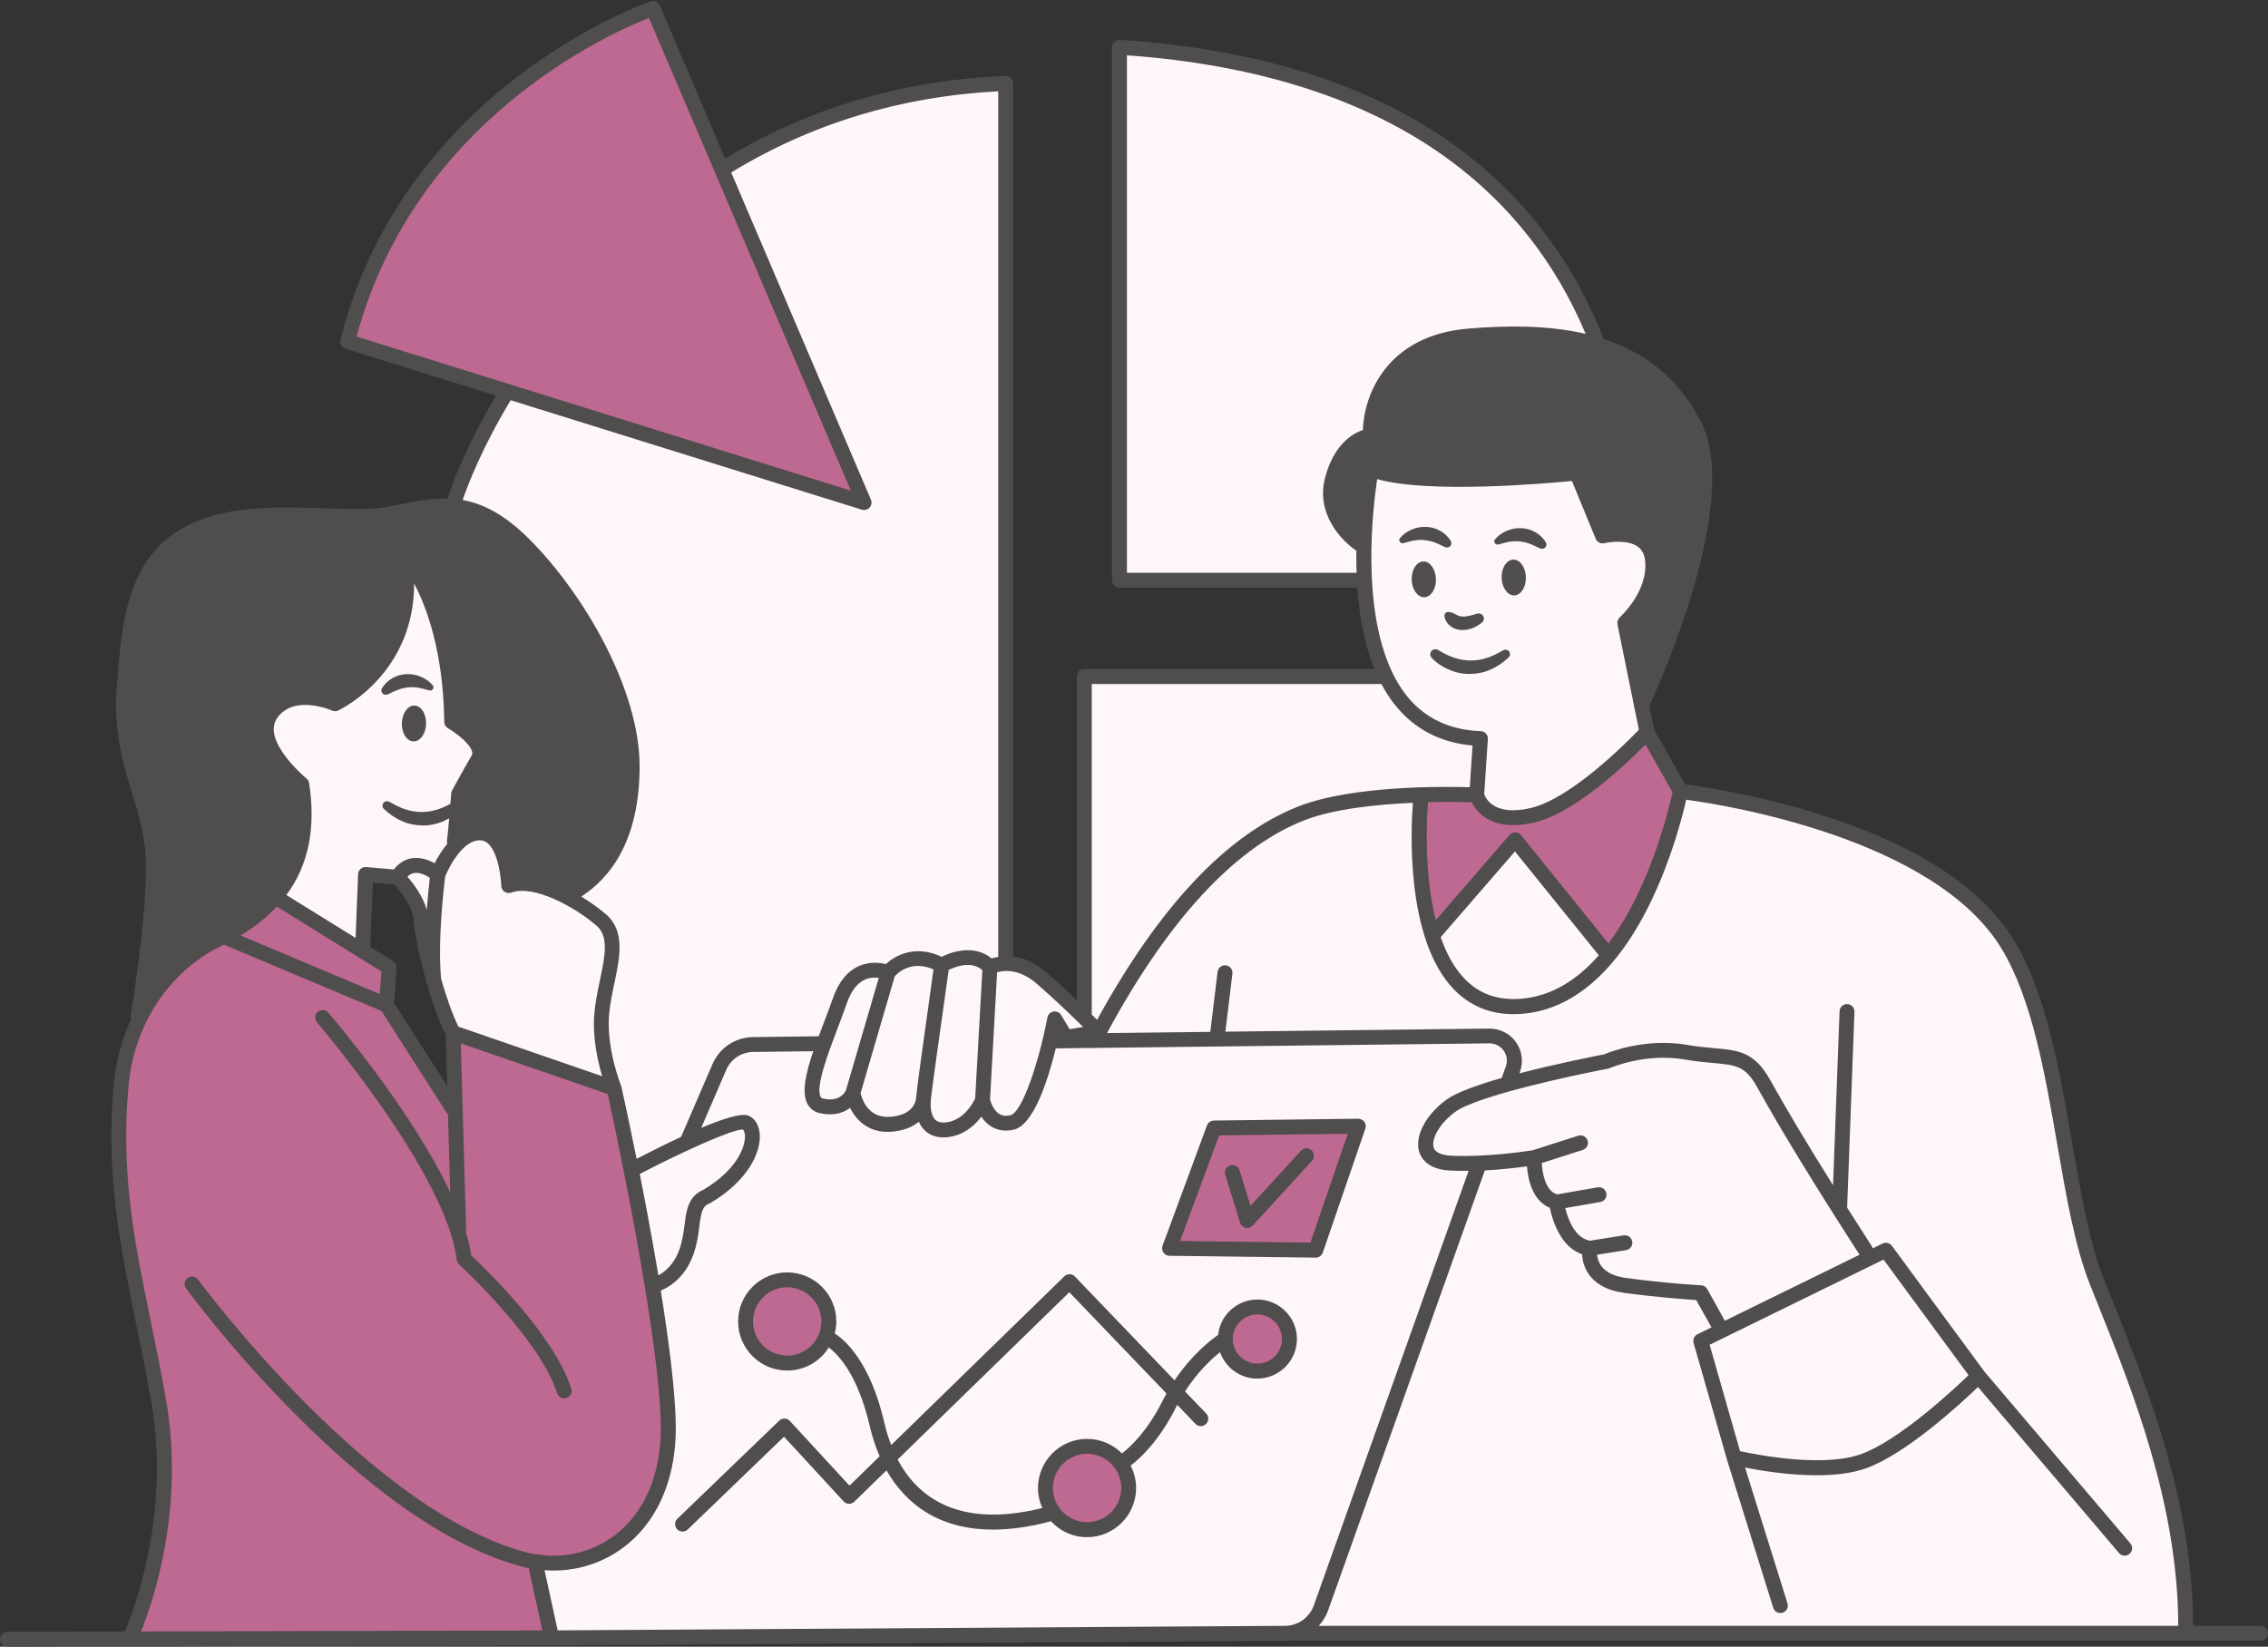
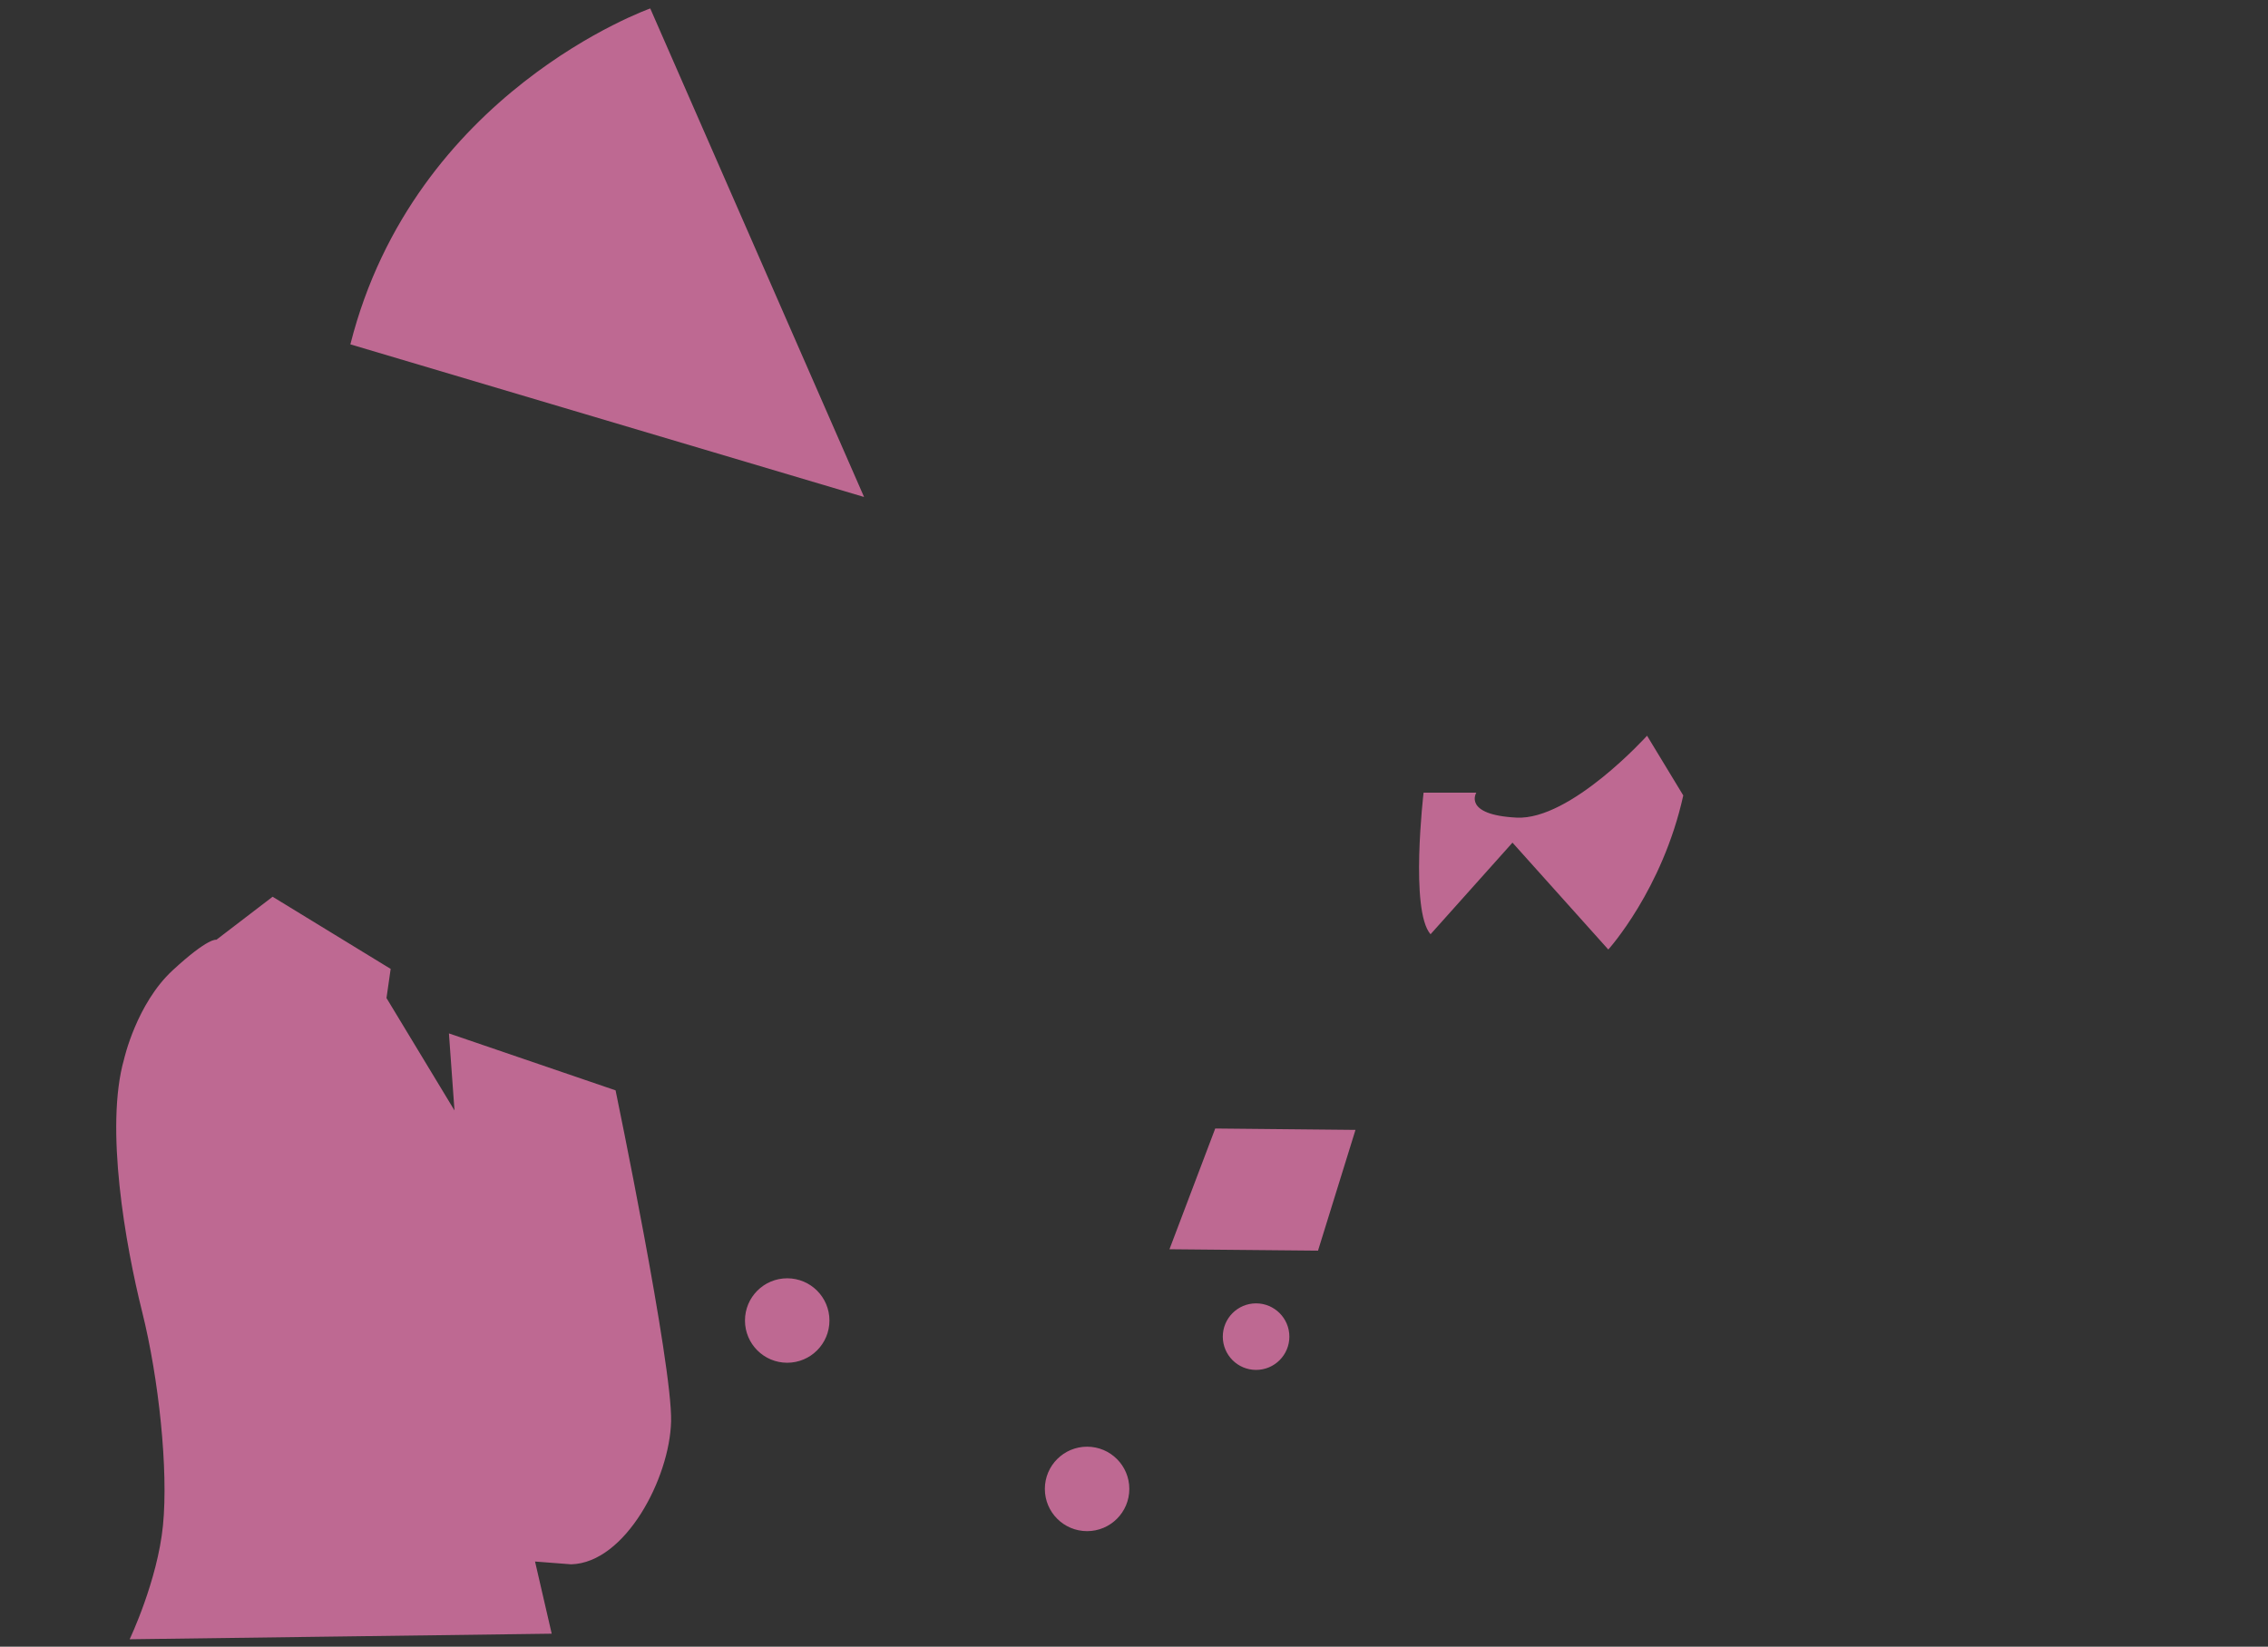
<svg xmlns="http://www.w3.org/2000/svg" fill="#504d4d" height="331.1" preserveAspectRatio="xMidYMid meet" version="1" viewBox="0.0 -0.2 455.9 331.1" width="455.9" zoomAndPan="magnify">
  <rect x="0.0" y="-0.2" width="455.9" height="331.1" fill="#333333" stroke="none" />
  <g clip-rule="evenodd" fill-rule="evenodd">
    <g id="change1_1">
-       <path d="M423.73,263.55c-5.02-9.49-12.56-56.93-17.02-68.37 c-4.46-11.44-24-24.28-36.56-28.74c-12.56-4.47-31.81-6.7-31.81-6.7s-4.8,23.98-19.08,35.97c2.56-2.63,4.02-5,4.02-5l-19.26-21.49 l-15.9,17.79c-3.33-12.4-1.96-27.84-1.96-27.84s-0.09-0.02-0.25-0.05c3.92-0.2,7.59-0.15,10.85,0.05l1.12-10.6 c0,0-13.67,0-19.26-12.56l-60.84,0.56v66.42l3.02,3.74c-1.28-1.57-11.28-13.56-17.54-13.04c-3.86,0.32-5.19-0.53-6.66-1.1 c3.35,0.26,6.66,1.1,6.66,1.1l-1.67-176c-24.84-3.63-56.37,15.91-56.37,15.91l28.46,66.14l-71.72-20.09 c-4.46,3.91-11.44,21.91-11.44,21.91c24.28,6,36.56,39.49,36.56,56.23s-13.81,21.77-13.81,21.77s0.1,0.05,0.26,0.15 c-5.12-2.21-11.14-2.8-11.14-2.8s-1.95-10.05-6.14-9.91c-1.61,0.05-3.34,1.22-4.86,2.64l1.38-10.31c0,0,4.19-6.14,3.77-8.65 c-0.42-2.51-5.44-6.14-5.44-6.14s0.7-13.26-3.21-21.07c-3.91-7.81-5.72-9.63-5.72-9.63s1.4,18.84-13.95,26.79 c0,0-11.02-2.37-14.09,2.79s6.56,14.09,6.56,14.09s1.12,14.23-5.86,22.6l18.98,11.44V176.2l5.86,0.56c0,0,0.69-1.31,1.68-2.08 c-0.7,0.78-0.43,2.33,0.55,4.6c1.4,3.21,3.07,6.14,3.63,10.47s4.74,17.86,4.74,17.86l32.64,11.15c1.44,7.83,3.36,16.34,3.36,16.34 l5.38,22.85c-0.55,0.33-0.91,0.5-0.91,0.5s2.6,11.91,3.16,22.33s-0.37,20.65-8.37,27.91c-8,7.26-17.95,5.12-17.95,5.12l4,15.72 l148.28-1.49l2.34-0.84c-0.97,0.68-1.74,0.82-2.11,0.84l109.53,0.28l-0.36-0.77l70.97,0.49 C441.31,320.48,428.75,273.04,423.73,263.55z M82.15,174.21c0.18-0.06,0.37-0.1,0.56-0.1C82.5,174.12,82.32,174.16,82.15,174.21z M118.22,182.57c1.44,0.97,2.83,2,3.56,2.84c1.95,2.23,1.67,2.23,1.12,7.81c-0.11,1.08-0.26,2.06-0.42,3.01 c0.25-1.97,0.48-3.76,0.56-5.1C123.3,186.85,122.79,186.28,118.22,182.57z M355.82,220.11c-1.43-1.98-2.35-3.62-3.32-4.91 C355.75,217.6,355.82,220.11,355.82,220.11z M322.84,212.69c-2.12,0.61-3.67,1.09-3.67,1.09s-0.32,0.04-0.89,0.14 C319.7,213.5,321.23,213.08,322.84,212.69z M219.92,208.48l-2.57,0.03l3.36-1.51C220.35,207.67,220.09,208.17,219.92,208.48z M287.3,231.84c-1.29-0.74-1.3-1.92-0.7-3.29C286.52,229.67,286.65,230.87,287.3,231.84z M290.34,223.08 c2.79-3.72,13.58-5.95,13.58-5.95s0.09-0.25,0.2-0.66c0.16,0.19,0.39,0.35,0.73,0.48c0,0-0.68,0.12,0.7-0.04 c-5.07,1.53-10.75,3.7-15.58,6.67C290.09,223.41,290.21,223.24,290.34,223.08z M302.04,202.26c-4.62-0.31-7.95-2.88-10.33-6.62 C293.95,198.5,297.28,201.25,302.04,202.26z M246.52,172.57c1.33-1.07,2.71-2.06,4.11-2.98c-2.83,2.45-5.77,5.3-9.42,8.56 c-7.43,6.65-15,19.06-18.86,25.88C225.62,197.72,234.35,182.35,246.52,172.57z M173.35,195.21c-0.91,0.44-1.68,1-2.27,1.82 C171.69,196.1,172.49,195.54,173.35,195.21z M169.04,201.01c-0.39,1.05-0.56,1.79-0.56,1.79s-1.23,2.88-2.5,6.29 C166.33,208.03,167.59,204.32,169.04,201.01z M165.86,209.41c-0.39,1.05-0.78,2.14-1.14,3.21c0.23-0.88,0.41-1.45,0.41-1.45 l-1.14-1.57L165.86,209.41z M137.96,229.22c0,0,10.98-7.07,13.12-2.79c-1.17-2.18-9.9,1.38-16.68,4.57L137.96,229.22z M150.51,231.37c-0.66,1.21-1.58,2.42-2.62,3.56C148.88,233.54,149.82,232.4,150.51,231.37z M135.75,254.57 c1.12-1.74,2.25-4.09,3.05-7.21c0.28-1.1,0.57-1.99,0.85-2.73c-0.15,1-0.34,2.3-0.76,4.13 C138.35,251.14,137.1,253.07,135.75,254.57z M164.52,221.26c0.49,0.34,1.09,0.58,1.73,0.71c0,0-0.01,0-0.01,0 C165.45,222.03,164.9,221.75,164.52,221.26z M171.27,220.48c0,0-0.07,0.19-0.47,0.44C170.96,220.78,171.12,220.64,171.27,220.48 c0,0,1.27,3.54,3.81,5.29C172.35,224.07,171.27,220.48,171.27,220.48z M179.64,226.43c5.58-1.86,5.77-3.35,5.77-3.35 s-0.02,0.12-0.04,0.3C185.2,223.96,184.3,225.3,179.64,226.43z M186.05,225.67c0.68,0.78,2,1.34,4.57,0.95 C188.04,227.1,186.72,226.5,186.05,225.67z M202.34,225.69c3.19-1.25,6.03-7.39,7.75-11.96 C208.27,218.64,205.27,225.34,202.34,225.69z M308.38,232.76l-10.98,1.12c0,0-0.77-0.09-2.19-0.32 C302.64,233.2,308.38,232.76,308.38,232.76s-1.12,7.44,3.53,8.56C305.59,240.01,308.38,232.76,308.38,232.76z M322.02,256.54 c0.96,0.51,2.2,0.92,3.85,1.15c4.6,0.63,9.27,1.49,12.46,2.13c-2.04-0.32-4.99-0.68-9.21-1.01 C325.73,258.54,323.49,257.64,322.02,256.54z M342.43,260.66l3.72,6.88l0,0L342.43,260.66z M259.82,328.01l0.23,0 C259.91,328.02,259.82,328.01,259.82,328.01z M297.03,161.13l0.84-12.56c-32.37-3.35-22.05-53.86-22.05-53.86 c14.51,3.63,41.02,0.28,41.02,0.28l5.58,12.28c0,0,8.37-1.67,9.21,4.47c1.4,9.77-5.3,13.67-5.3,13.67l4.74,22.33 c0,0-12.28,11.44-21.77,15.35C299.82,166.99,297.03,161.13,297.03,161.13z M225.03,117.04L224.75,9.59 c74.79-1.67,96.28,59.72,96.28,59.72s-2.79-1.67-16.19-2.51c-13.4-0.84-17.58,2.23-23.44,6.42c-5.86,4.19-6.14,13.95-6.14,13.95 s-6.98,5.3-7.54,10.33s5.3,10.88,5.3,10.88l0.84,7.81L225.03,117.04z" fill="#fff7f7" />
-     </g>
+       </g>
    <g id="change2_1">
      <path d="M130.71,1.5l42.98,98.23L70.43,69.04 C83.27,18.25,130.71,1.5,130.71,1.5z M90.24,207.59l1.12,15.49l-13.67-22.6l0.84-5.86L54.8,180.11l-11.3,8.65 c0,0-1.53-0.56-8.79,6.14c-7.26,6.7-9.77,17.86-9.77,17.86c-3.91,13.67,0.28,37.4,3.63,50.79c3.35,13.4,5.3,31.81,4.19,42.98 s-6.7,22.88-6.7,22.88l84.84-1.12l-3.35-14.51l7.26,0.56c10.88-0.28,19.81-17.3,20.09-28.74c0.28-11.44-11.16-66.56-11.16-66.56 L90.24,207.59z M158.24,256.83c-4.69,0-8.49,3.8-8.49,8.49c0,4.69,3.8,8.49,8.49,8.49c4.69,0,8.49-3.8,8.49-8.49 C166.73,260.63,162.93,256.83,158.24,256.83z M218.52,290.69c-4.69,0-8.49,3.8-8.49,8.49s3.8,8.49,8.49,8.49s8.49-3.8,8.49-8.49 S223.21,290.69,218.52,290.69z M252.49,261.87c-3.69,0-6.69,2.99-6.69,6.69c0,3.69,2.99,6.69,6.69,6.69c3.69,0,6.69-2.99,6.69-6.69 C259.18,264.87,256.18,261.87,252.49,261.87z M235.08,250.99l29.86,0.28l7.53-24.28l-28.19-0.28L235.08,250.99z M331.08,147.73 c0,0-15.35,17.02-26.23,16.47c-10.88-0.56-8.09-5.02-8.09-5.02h-10.6c0,0-2.79,23.72,1.4,28.47l16.47-18.42l19.26,21.49 c0,0,10.88-12,15.07-30.98L331.08,147.73z" fill="#be6992" />
    </g>
    <g id="change3_2">
-       <path d="M29.41,162.11c-2.93-7.12-4.6-22.33-4.47-29.16c0.14-6.84,4.05-19.95,13.4-25.95 c9.35-6,31.53-3.49,37.12-3.63s7.67-3.21,15.07-1.81c18,1.95,33.07,32.09,35.3,41.44c2.23,9.35,0.56,23.02-2.65,29.02 s-9.91,7.53-9.91,7.53c-3.35-1.4-10.88-2.65-10.88-2.65s-0.7-7.12-4.05-9.21c-3.35-2.09-6.98,2.09-6.98,2.09l1.4-10.47 c0,0,3.21-5.44,3.77-8.65c0.56-3.21-5.44-6.14-5.44-6.14s-1.53-8.09-1.95-15.21c-0.42-7.12-6.98-15.49-6.98-15.49 s-0.7-1.95-0.42,6.98c0.28,8.93-12.56,19.81-12.56,19.81s-1.95,0-6-0.56c-4.05-0.56-7.53,0.28-9.77,5.44s7.26,12,7.26,12 s0,10.05-1.4,16.6c-1.4,6.56-6.84,10.05-15.77,14.65s-15.35,15.07-15.35,15.07S32.34,169.22,29.41,162.11z M275.82,94.71 c21.21,4.74,41.02,0.28,41.02,0.28l5.58,12.28c0,0,8.09-0.56,9.21,4.47c1.67,10.05-5.3,13.67-5.3,13.67l4.47,15.07 c0,0,9.77-27.63,12-39.63c2.23-12-4.47-26.79-19.26-31.26c-14.79-4.47-31.81-3.63-39.35,0.84c-7.53,4.47-8.93,16.74-8.93,16.74 s-5.3,0.84-8.09,7.81s5.86,13.4,5.86,13.4L275.82,94.71z" fill="inherit" />
-     </g>
+       </g>
  </g>
  <g id="change3_1">
-     <path d="M454.43,326.7h-13.57c-0.04-25-9.33-48.19-16.16-65.21c-0.62-1.56-1.23-3.07-1.81-4.54c-2.9-7.33-4.59-17.11-6.38-27.47 c-2.54-14.67-5.16-29.85-11.59-40.48c-6.53-10.81-19.82-19.42-39.5-25.58c-12.49-3.91-23.73-5.54-26.71-5.92l-6.21-11.04 l-0.96-4.71c2.2-4.76,18.58-41.32,10.35-57.22c-4.68-9.04-11.68-14.01-19.52-16.58c-6.18-15.77-16.05-28.72-29.36-38.49 c-17.13-12.57-39.97-19.85-67.89-21.64c-0.41-0.02-0.82,0.12-1.12,0.4c-0.3,0.28-0.47,0.68-0.47,1.09v107.16 c0,0.83,0.67,1.5,1.5,1.5h47.82c0.44,6.36,1.58,11.82,3.42,16.35h-58.32c-0.83,0-1.5,0.67-1.5,1.5v65.07 c-1.81-1.73-3.94-3.7-6.08-5.55c-2.44-2.12-4.78-2.97-6.74-3.22V16.57c0-0.41-0.17-0.8-0.46-1.08c-0.29-0.28-0.68-0.44-1.1-0.42 c-20.55,0.82-39.48,6.42-56.31,16.61L132.65,0.91c-0.31-0.72-1.11-1.08-1.85-0.83c-0.49,0.16-49.49,17.04-62.37,68.03 c-0.2,0.77,0.25,1.56,1.01,1.8l30.28,9.44c-6.17,10.38-8.93,18.06-9.77,20.68c-3.41-0.08-6.77,0.61-10.32,1.35l-1.12,0.23 c-3.49,0.72-8.31,0.56-13.42,0.39c-8.49-0.29-18.1-0.61-25.94,2.78c-13.66,5.9-14.69,19.86-15.69,33.36 c-0.66,8.85,1.26,15.16,3.12,21.26c1.35,4.44,2.62,8.63,2.74,13.49c0.27,11.44-3.01,30.77-3.05,30.97c-0.05,0.3-0.01,0.59,0.1,0.84 c-1.86,4.01-3.06,8.39-3.49,12.95c-1.7,18.24,1.3,32.87,4.48,48.35c1.05,5.09,2.13,10.36,3.09,15.95 c3.82,22.23-3.51,41.57-5.34,45.91L1.5,327.91c-0.83,0-1.5,0.68-1.5,1.5c0,0.83,0.67,1.5,1.5,1.5c0,0,0,0,0,0l24.15-0.06 c0.13,0.04,0.27,0.06,0.4,0.06c0.15,0,0.29-0.02,0.43-0.06l84.42-0.21c0,0,0,0,0,0l147.47-0.9c0.31,0,0.61-0.04,0.91-0.08 c0.11,0.03,0.23,0.04,0.35,0.04h179.7h0.02h15.07c0.83,0,1.5-0.67,1.5-1.5S455.26,326.7,454.43,326.7z M402.35,190.56 c6.13,10.15,8.71,25.04,11.2,39.44c1.82,10.51,3.54,20.44,6.55,28.06c0.58,1.47,1.19,2.98,1.82,4.55 c6.73,16.79,15.9,39.68,15.94,64.1H265.09c0.79-0.88,1.45-1.89,1.86-3.05l31.52-88.52c3.51-0.19,6.63-0.57,8.47-0.82 c0.19,2.5,1.05,6.88,4.6,8.34c0.47,2.26,2.04,7.83,6.48,9.33c0.06,1.1,0.36,2.67,1.43,4.14c1.43,1.96,3.78,3.18,6.97,3.62 c6.53,0.89,12.43,1.31,14.55,1.45l3.06,5.5l-2.81,1.38c-0.65,0.32-0.98,1.06-0.78,1.76l6.7,23.44c0,0.01,0,0.01,0.01,0.02 c0,0.01,0,0.01,0,0.02l9.3,29.77c0.2,0.64,0.79,1.05,1.43,1.05c0.15,0,0.3-0.02,0.45-0.07c0.79-0.25,1.23-1.09,0.98-1.88 l-8.53-27.31c3.16,0.63,8.79,1.55,14.41,1.55c3.53,0,7.05-0.37,9.95-1.41c8.02-2.89,18.9-12.91,22.46-16.33l28.35,33.38 c0.3,0.35,0.72,0.53,1.14,0.53c0.34,0,0.69-0.12,0.97-0.36c0.63-0.54,0.71-1.48,0.17-2.11l-29.36-34.57l-18.57-25.26 c-0.43-0.58-1.22-0.78-1.87-0.46l-1.99,0.97c-0.04-0.15-0.1-0.3-0.19-0.44c-1.74-2.7-3.39-5.28-4.95-7.75l1.47-39.38 c0.03-0.83-0.62-1.52-1.44-1.55c-0.8-0.04-1.52,0.62-1.55,1.44l-1.31,34.99c-5.24-8.37-9.41-15.36-12.63-21.15 c-3.17-5.7-6.37-5.98-11.22-6.41c-1.57-0.14-3.36-0.3-5.46-0.66c-8.29-1.44-15.48,1.38-16.7,1.9c-1.35,0.26-9.29,1.8-17.04,3.82 l0.13-0.36c0.71-1.99,0.4-4.21-0.83-5.93c-1.21-1.7-3.18-2.71-5.26-2.71c-0.03,0-0.05,0-0.08,0l-53.06,0.62l1.41-11.67 c0.1-0.82-0.49-1.57-1.31-1.67c-0.83-0.09-1.57,0.49-1.67,1.31l-1.46,12.07l-20.76,0.24c6.5-12.07,13.39-21.9,20.47-29.22 c6.22-6.43,12.63-10.98,19.05-13.51c5.98-2.36,14.74-3.26,21.96-3.57c-0.4,5.13-1.51,27.31,8.17,37.44 c3.21,3.36,7.28,5.06,12.09,5.06c0.4,0,0.81-0.01,1.22-0.04c10.51-0.6,19.69-8.56,26.56-23c4.06-8.55,6.18-16.87,6.9-20.08 C347.02,161.67,389,168.46,402.35,190.56z M112.1,327.62l-2.64-12.1c6.18,0.49,12.31-1.47,17.03-5.51 c6.17-5.28,9.48-13.66,9.35-23.6c-0.1-6.89-1.37-16.89-3.02-27.11c1.05-0.41,4.74-2.15,6.56-7.25c0.74-2.07,0.98-3.97,1.19-5.65 c0.38-2.97,0.64-4.06,2.04-4.62c0.07-0.03,0.14-0.06,0.21-0.1c7.67-4.55,10.13-10.26,9.9-13.77c-0.12-1.84-0.94-3.21-2.26-3.78 c-1.36-0.58-5.02,0.56-9.51,2.46l5.03-11.67c0.93-2.16,3.05-3.57,5.4-3.6l12.1-0.15c-1.52,4.46-2.38,8.32-1.18,10.58 c0.52,0.97,1.38,1.62,2.48,1.87c2.74,0.63,4.75-0.04,6.1-1.06c1.24,2.5,3.75,5.06,8.09,4.81c2.63-0.15,4.47-0.97,5.73-2.02 c0.25,0.57,0.59,1.13,1.06,1.62c0.69,0.72,1.9,1.53,3.86,1.53c0.17,0,0.35-0.01,0.53-0.02c3.44-0.25,5.75-2.33,7.12-4.15 c0.46,0.71,1.08,1.4,1.9,1.93c1.31,0.84,2.9,1.08,4.6,0.69c3.96-0.91,6.85-9.8,8.46-16.35l87.16-1.01c1.17,0.02,2.2,0.52,2.86,1.45 c0.67,0.94,0.83,2.09,0.45,3.18l-0.79,2.21c-0.01,0.04-0.02,0.08-0.03,0.12c-4.83,1.38-9.14,2.91-11.15,4.38 c-4.15,3.04-6.39,7.33-5.46,10.44c0.4,1.33,1.75,3.59,6.27,3.8c1.21,0.06,2.45,0.07,3.67,0.05l-31.12,87.4 c-0.87,2.43-3.18,4.07-5.76,4.09L112.1,327.62z M149.26,226.91c0.03,0,0.05,0,0.08,0c0.15,0.12,0.35,0.5,0.4,1.18 c0.14,2.14-1.46,6.83-8.34,10.94c-3.06,1.29-3.43,4.18-3.79,6.98c-0.19,1.53-0.42,3.26-1.04,5.02c-1.15,3.23-3.19,4.66-4.23,5.2 c-1.2-7.15-2.53-14.27-3.74-20.38C137.08,231.44,147.08,226.91,149.26,226.91z M196.02,220.68c-0.43,0.9-2.38,4.55-6.06,4.82 c-0.91,0.06-1.56-0.13-2-0.59c-0.91-0.94-0.94-2.86-0.87-3.62c0-0.04,0.01-0.09,0.01-0.13c0-0.02,0-0.04,0-0.07 c0-0.02,0.01-0.04,0.01-0.06c0.07-1.21,2.17-16.22,3.57-26.06c0.01-0.04,0-0.08,0-0.13c1.29-0.65,4.5-1.93,6.79,0.02L196.02,220.68 z M184.11,220.82c0,0.01-0.01,0.03-0.01,0.04c0,0.01,0,0.03-0.01,0.04c-0.05,0.4-0.58,3.19-5.29,3.47 c-4.32,0.23-5.53-3.57-5.81-4.77l6.87-23.51c0.73-0.79,3.46-3.27,7.79-1.37C185.45,210.33,184.25,219.08,184.11,220.82z M170.04,219.04c-0.16,0.35-1.27,2.42-4.58,1.65c-0.3-0.07-0.42-0.19-0.51-0.36c-1.06-1.99,1.55-8.85,3.45-13.86 c0.64-1.68,1.3-3.42,1.86-5.03c0.84-2.41,2.05-3.98,3.61-4.67c1.01-0.45,2.02-0.45,2.78-0.35L170.04,219.04z M373.73,251.99 c0.02,0.04,0.05,0.07,0.08,0.1l-27.09,13.28l-3.53-6.36c-0.25-0.45-0.72-0.74-1.23-0.77c-0.07,0-7.1-0.38-15.13-1.48 c-2.33-0.32-3.99-1.12-4.93-2.38c-0.59-0.79-0.8-1.65-0.86-2.29l5.82-0.92c0.82-0.13,1.38-0.9,1.25-1.72 c-0.13-0.82-0.89-1.38-1.72-1.25l-6.79,1.07c-3.06-0.54-4.44-4.42-4.96-6.56l7.04-1.22c0.82-0.14,1.36-0.92,1.22-1.73 c-0.14-0.82-0.92-1.37-1.73-1.22l-8.19,1.42c-2.44-0.78-2.96-4.48-3.06-6.3l8.24-2.64c0.79-0.25,1.22-1.1,0.97-1.89 c-0.25-0.79-1.1-1.22-1.89-0.97l-9.2,2.94c-0.98,0.15-9.19,1.42-16.32,1.08c-1.41-0.07-3.16-0.41-3.54-1.67 c-0.48-1.59,1.02-4.71,4.36-7.15c4.35-3.19,23.6-7.34,30.65-8.67c0.12-0.02,0.23-0.06,0.34-0.1c0.07-0.03,7.15-3.14,15.13-1.75 c2.23,0.39,4.08,0.55,5.71,0.7c4.58,0.41,6.47,0.57,8.86,4.88C357.92,226.89,364.63,237.87,373.73,251.99z M349.77,291.58 l-6.11-21.38l34.96-17.13l17.09,23.24c-3.2,3.08-14.06,13.16-21.6,15.87C366.49,294.92,353.22,292.34,349.77,291.58z M295.83,161.1 c0.83,1.67,3.05,4.61,8.36,4.61c1.22,0,2.59-0.16,4.16-0.51c8.23-1.9,18.66-11.88,22.42-15.71l5.43,9.65 c-0.67,3.11-4.46,19.14-12.88,30.36l-17.58-21.78c-0.28-0.35-0.7-0.55-1.14-0.56c-0.42,0-0.87,0.18-1.16,0.52l-14.84,17.15 c-2.45-9.8-1.78-21-1.56-23.74C291.07,160.99,294.31,161.06,295.83,161.1z M321.38,191.88c-4.26,4.87-9.56,8.4-16.06,8.77 c-4.5,0.25-8.09-1.08-10.97-4.1c-2.1-2.2-3.63-5.1-4.75-8.31L304.53,171L321.38,191.88z M226.53,114.98V10.92 c26.61,1.92,48.38,8.97,64.71,20.96c12.25,8.99,21.49,20.77,27.5,35.05c-7.72-1.81-15.99-1.67-23.5-1.07 c-16.47,1.34-21.05,13.29-21.29,20.41c-2.04,0.68-5.79,2.83-7.58,9.54c-1.89,7.09,3.01,12.52,6.28,14.72 c-0.01,0.42-0.01,0.83-0.01,1.25c0,1.09,0.02,2.15,0.06,3.19H226.53z M274.92,92.83c-0.4,0.21-0.67,0.6-0.76,1.04 c-0.05,0.27-1.04,5.59-1.4,12.9c-2.04-1.88-4.77-5.41-3.5-10.19c1.9-7.12,6.12-7.62,6.28-7.63c0.81-0.06,1.42-0.75,1.4-1.55 c-0.03-0.69-0.39-17.01,18.53-18.54c10.07-0.82,18.31-0.28,24.99,1.7c0.24,0.17,0.53,0.26,0.83,0.26 c8.26,2.65,14.07,7.61,17.94,15.1c6.37,12.31-4.21,40.05-8.73,50.73l-2.26-11.1c1.7-1.74,6.11-6.9,5.44-13.32 c-0.23-2.18-1.16-3.86-2.76-4.99c-2.5-1.76-5.99-1.61-7.85-1.37l-4.75-11.54c-0.25-0.62-0.88-0.99-1.55-0.92 c-0.31,0.03-30.99,3.26-40.58-0.64C275.79,92.59,275.32,92.62,274.92,92.83z M276.83,96.14c10.44,2.94,33.69,0.9,39.15,0.37 l4.78,11.62c0.28,0.68,1.02,1.06,1.73,0.89c1.2-0.28,4.74-0.71,6.7,0.68c0.87,0.62,1.37,1.55,1.5,2.85 c0.65,6.19-5.03,11.32-5.08,11.37c-0.4,0.36-0.58,0.9-0.48,1.42l3.33,16.37c0.01,0.14,0.03,0.28,0.08,0.41l0.9,4.41 c-2.53,2.64-13.71,13.89-21.78,15.75c-7.25,1.68-8.99-1.87-9.31-2.8l0.73-11.08c0.03-0.41-0.11-0.8-0.38-1.1 c-0.27-0.3-0.65-0.48-1.06-0.49c-6.27-0.22-11.27-2.61-14.86-7.09c-1.07-1.34-1.99-2.84-2.78-4.44c-0.01-0.02-0.02-0.04-0.03-0.07 C273.58,122.17,275.94,102.08,276.83,96.14z M219.46,203.55v-66.22h58.22c0.82,1.55,1.74,2.97,2.76,4.24 c3.86,4.83,9.09,7.56,15.56,8.13l-0.55,8.39c-5.34-0.16-23.72-0.37-34.5,3.88c-14.33,5.65-27.92,20.08-40.42,42.9 c-0.3-0.3-0.68-0.68-1.09-1.09C219.45,203.71,219.46,203.63,219.46,203.55z M217.71,206.29l-2.7,0.45l-1.71-2.84 c-0.32-0.53-0.94-0.82-1.55-0.71c-0.61,0.11-1.09,0.59-1.21,1.2c-1.71,9.06-5.1,19.12-7.42,19.65c-0.91,0.21-1.66,0.12-2.29-0.28 c-1.07-0.69-1.64-2.18-1.82-2.86l1.42-25.61c1.36-0.39,4.45-0.75,7.99,2.32C212.06,200.77,215.68,204.28,217.71,206.29z M130.45,3.41l40.58,95.04L71.68,67.47C83.46,23.72,122.8,6.4,130.45,3.41z M102.65,80.27l70.59,22.01 c0.15,0.05,0.3,0.07,0.45,0.07c0.42,0,0.82-0.17,1.11-0.49c0.39-0.43,0.5-1.06,0.27-1.59l-28.09-65.79 c16.06-9.81,34.1-15.3,53.68-16.32v174.04c-0.52,0.09-0.96,0.2-1.32,0.32c-3.22-2.68-7.56-1.6-10.05-0.33 c-5.1-2.44-9.19-0.44-11.21,1.47c-1.19-0.3-3.25-0.56-5.36,0.36c-2.37,1.03-4.15,3.2-5.28,6.45c-0.55,1.57-1.17,3.21-1.83,4.95 c-0.35,0.93-0.7,1.85-1.04,2.75l-13.22,0.16c-3.53,0.04-6.72,2.16-8.12,5.41l-6.27,14.53c-0.02,0.04-0.02,0.08-0.04,0.12 c-2.94,1.37-6.03,2.91-8.96,4.42c-1.63-8.09-2.9-13.84-3.05-14.51c-0.01-0.06-0.04-0.12-0.06-0.18c-0.01-0.02-0.01-0.04-0.02-0.06 c-0.03-0.07-2.93-7.31-2.41-14.11c0.16-2.08,0.62-4.26,1.06-6.36c1.09-5.18,2.22-10.54-1.57-13.86c-1.34-1.17-3.1-2.46-5.07-3.66 c5.63-3.62,11.73-11.02,11.73-26.19c0-15.43-11.17-34.68-22.21-45.71c-4.91-4.91-9.23-7.09-13.37-7.83 C94.03,97.32,96.86,89.89,102.65,80.27z M121.05,216.2l-28.9-9.97c-1.23-2.5-2.46-6.06-3.48-9.62c-0.74-7.82,0.62-19.04,0.82-20.59 c0.9-2.22,3.74-7.46,7.11-7.26c3.19,0.17,4.09,6.83,4.16,9.15c0.01,0.48,0.26,0.93,0.66,1.2c0.4,0.27,0.91,0.33,1.36,0.17 c4.58-1.68,12.97,3,17.19,6.7c2.47,2.16,1.61,6.25,0.61,10.98c-0.46,2.2-0.94,4.48-1.12,6.75 C119.08,208.45,120.16,213.23,121.05,216.2z M79.03,193.06l-4.63-2.87c0.02-0.08,0.03-0.17,0.04-0.26l0.5-12.66l4.3,0.37 c0.98,1.03,3.73,4.16,3.92,7.3c0.29,4.58,3.32,16.73,6.43,22.88l0.29,10.32l-10.66-16.66l0.52-7.04 C79.78,193.89,79.51,193.36,79.03,193.06z M48.36,187.9c2.86-1.73,5.29-3.66,7.29-5.81l21.03,13.04l-0.34,4.55L48.36,187.9z M62.14,157.27c-0.06-0.37-0.25-0.7-0.54-0.94c-0.09-0.08-9.14-7.61-5.86-12.2c3.41-4.78,10.93-1.49,11-1.46 c0.4,0.18,0.86,0.18,1.25-0.01c0.19-0.09,4.67-2.22,8.75-7.09c3.15-3.76,6.53-9.82,6.5-18.44c2.56,4.79,5.9,13.93,6.06,27.82 c0.01,0.53,0.29,1.02,0.75,1.28c1.64,0.95,4.41,3.06,4.84,4.68c0.11,0.4,0.02,0.63-0.08,0.8c-1.94,3.33-3.91,6.99-3.93,7.02 c-0.1,0.19-0.16,0.39-0.18,0.6c0,0.03-0.07,0.89-0.16,2.09c-0.26,0.15-0.54,0.3-0.81,0.42c-0.51,0.27-1.05,0.48-1.59,0.66 c-1.08,0.36-2.19,0.57-3.3,0.57c-1.11-0.01-2.23-0.15-3.32-0.53c-0.56-0.13-1.07-0.44-1.62-0.65c-0.54-0.25-1.04-0.58-1.6-0.85 l-0.13-0.06c-0.35-0.17-0.79-0.09-1.06,0.22c-0.33,0.37-0.29,0.94,0.08,1.27c0.51,0.45,1.03,0.9,1.6,1.31 c0.6,0.35,1.17,0.77,1.84,1.03c1.27,0.64,2.75,0.91,4.2,0.96c1.46,0.04,2.92-0.26,4.24-0.82c0.43-0.19,0.83-0.4,1.22-0.62 c-0.15,1.8-0.32,3.59-0.43,4.39c-0.04,0.24,0,0.48,0.07,0.7c-1.13,1.37-2,2.85-2.56,3.96c-1.15-0.65-2.78-1.28-4.54-1.02 c-1.02,0.15-2.43,0.68-3.66,2.26l-5.56-0.48c-0.41-0.04-0.81,0.1-1.12,0.37c-0.31,0.27-0.49,0.66-0.51,1.07l-0.5,12.81l-13.91-8.63 C62.01,173.76,63.52,166.32,62.14,157.27z M81.89,176.08c0.42-0.42,0.88-0.67,1.39-0.75c1.1-0.16,2.35,0.46,3.13,0.97 c-0.15,1.21-0.41,3.57-0.63,6.44C84.98,179.89,83.06,177.4,81.89,176.08z M32.3,172.81c-0.13-5.26-1.46-9.65-2.87-14.29 c-1.77-5.84-3.61-11.88-3-20.17c1.15-15.49,2.73-26.01,13.89-30.83c7.22-3.12,16.49-2.81,24.65-2.53 c5.29,0.18,10.28,0.35,14.13-0.45l1.12-0.23c8.68-1.8,14.95-3.11,24.03,5.96c14,14,21.33,32.53,21.33,43.59 c0,14.9-6.25,21.47-11.5,24.36c-0.09,0.05-0.18,0.11-0.25,0.18c-3.41-1.66-7.1-2.77-10.21-2.39c-0.37-3.36-1.74-9.98-6.87-10.25 c-1.33-0.07-2.54,0.29-3.63,0.91c0.23-2.47,0.48-5.75,0.56-6.79c0.49-0.91,2.12-3.9,3.73-6.65c0.54-0.93,0.68-2,0.39-3.08 c-0.71-2.69-3.98-5.07-5.5-6.05c-0.45-21.15-8.24-32.46-10.23-33.46c-0.5-0.25-1.17-0.21-1.62,0.12c-0.45,0.33-0.69,0.93-0.6,1.49 c2.83,17.92-9.67,25.85-12.55,27.42c-2.33-0.87-9.83-3.08-13.98,2.73c-4.43,6.21,3.85,14.04,5.96,15.88 c1.88,13.49-3.45,23.02-16.27,29.12c-2.06,0.98-4.09,2.25-6.02,3.77c-2.58,2.03-4.86,4.41-6.81,7.07 C31.14,191.48,32.49,180.56,32.3,172.81z M28.36,327.84c2.5-6.22,8.76-24.75,5.04-46.41c-0.97-5.63-2.06-10.92-3.11-16.04 c-3.27-15.92-6.09-29.67-4.43-47.47c0.91-9.75,5.64-18.64,12.97-24.39c1.76-1.38,3.6-2.53,5.46-3.42c0.26-0.12,0.5-0.26,0.76-0.39 c0.08,0.05,0.16,0.1,0.25,0.14l31.38,13.21l13.14,20.54c0.06,0.1,0.14,0.19,0.23,0.27l0.44,15.62 c-7.92-16.75-23.65-35.11-24.5-36.09c-0.54-0.63-1.49-0.7-2.12-0.16c-0.63,0.54-0.7,1.49-0.16,2.12 c0.26,0.3,25.96,30.28,28.11,47.76c0.04,0.35,0.21,0.68,0.48,0.92c0.16,0.15,16.21,14.93,19.68,25.86c0.2,0.64,0.79,1.05,1.43,1.05 c0.15,0,0.3-0.02,0.45-0.07c0.79-0.25,1.23-1.09,0.98-1.88c-3.43-10.81-17.48-24.33-20.11-26.79c-0.22-1.51-0.6-3.09-1.1-4.72 c0.04-0.14,0.07-0.29,0.06-0.45l-1.06-37.46l29.53,10.18c1.39,6.37,10.41,48.41,10.67,66.69c0.12,9.04-2.82,16.59-8.3,21.28 c-4.59,3.93-10.7,5.59-16.74,4.57c-0.16-0.03-0.31-0.02-0.46,0c-32.16-7.27-67.15-54.74-67.51-55.22c-0.49-0.67-1.43-0.81-2.1-0.33 c-0.67,0.49-0.82,1.43-0.33,2.1c0.09,0.12,9.29,12.67,22.48,25.82c17.06,17.02,32.67,27.24,46.42,30.46l2.73,12.5L28.36,327.84z M260.7,269.04c0-4.38-3.56-7.94-7.94-7.94c-4.1,0-7.48,3.12-7.9,7.11c-1.52,1.05-5.32,4.01-8.76,9.14l-20.03-20.88 c-0.28-0.29-0.66-0.46-1.06-0.46c-0.4,0-0.79,0.15-1.07,0.43l-34.8,33.92c-0.54-1.41-1.02-2.91-1.39-4.53 c-2.84-12.29-7.98-16.65-9.95-17.91c0.19-0.77,0.31-1.58,0.31-2.41c0-5.44-4.43-9.87-9.87-9.87s-9.87,4.43-9.87,9.87 s4.43,9.87,9.87,9.87c3.53,0,6.62-1.86,8.36-4.65c1.7,1.26,5.8,5.28,8.22,15.77c0.51,2.19,1.18,4.23,2,6.12l-6.06,5.9l-11.98-13 c-0.27-0.3-0.66-0.47-1.06-0.48c-0.42-0.03-0.79,0.14-1.09,0.42l-20.47,19.72c-0.6,0.58-0.61,1.52-0.04,2.12 c0.29,0.31,0.69,0.46,1.08,0.46c0.38,0,0.75-0.14,1.04-0.42l19.36-18.66l11.98,13.01c0.27,0.3,0.66,0.47,1.06,0.48 c0.39,0.02,0.8-0.14,1.09-0.42l6.47-6.31c2.09,3.68,4.86,6.59,8.22,8.59c3.74,2.22,8.15,3.33,13.19,3.33 c3.57,0,7.46-0.56,11.64-1.68c1.81,1.96,4.38,3.2,7.25,3.2c5.44,0,9.87-4.43,9.87-9.87c0-1.62-0.4-3.16-1.1-4.51 c1.87-1.42,5.72-4.93,9.13-11.75c0.08-0.16,0.17-0.31,0.25-0.47l3.65,3.81c0.57,0.6,1.53,0.62,2.12,0.04 c0.6-0.57,0.62-1.52,0.04-2.12l-4.26-4.43c2.49-3.86,5.26-6.47,7.04-7.9c1.09,3.09,4.03,5.32,7.49,5.32 C257.13,276.98,260.7,273.42,260.7,269.04z M158.24,272.37c-3.79,0-6.87-3.08-6.87-6.87s3.08-6.87,6.87-6.87s6.87,3.08,6.87,6.87 S162.03,272.37,158.24,272.37z M218.52,305.86c-3.79,0-6.87-3.08-6.87-6.87s3.08-6.87,6.87-6.87s6.87,3.08,6.87,6.87 S222.31,305.86,218.52,305.86z M233.74,281.39c-3.12,6.23-6.61,9.43-8.21,10.66c-1.79-1.81-4.27-2.93-7.01-2.93 c-5.44,0-9.87,4.43-9.87,9.87c0,1.44,0.32,2.8,0.87,4.03c-8.83,2.19-16.07,1.66-21.54-1.59c-3.16-1.87-5.67-4.61-7.54-8.16 l34.51-33.64l19.53,20.36C234.23,280.44,233.98,280.9,233.74,281.39z M252.75,273.98c-2.72,0-4.94-2.22-4.94-4.94 c0-2.73,2.22-4.94,4.94-4.94s4.94,2.22,4.94,4.94C257.7,271.76,255.48,273.98,252.75,273.98z M263.72,233.21l-11.91,13.02 c-0.29,0.31-0.69,0.49-1.11,0.49c-0.11,0-0.22-0.01-0.33-0.04c-0.52-0.12-0.95-0.51-1.1-1.02l-2.98-9.67 c-0.24-0.79,0.2-1.63,0.99-1.88c0.79-0.24,1.63,0.2,1.88,0.99l2.21,7.17l10.14-11.09c0.56-0.61,1.51-0.65,2.12-0.1 C264.24,231.65,264.28,232.6,263.72,233.21z M235.06,252.3l29.4,0.37c0.01,0,0.01,0,0.02,0c0.64,0,1.21-0.41,1.42-1.01l8.56-24.93 c0.16-0.46,0.08-0.97-0.2-1.37c-0.29-0.39-0.74-0.58-1.23-0.62l-29.02,0.37c-0.62,0.01-1.17,0.4-1.39,0.98l-8.93,24.19 c-0.17,0.46-0.1,0.97,0.17,1.37C234.12,252.05,234.57,252.3,235.06,252.3z M245.06,228.1l25.86-0.33l-7.51,21.89l-26.19-0.33 L245.06,228.1z M306.72,115.85c0.06,1.99-0.99,3.63-2.33,3.67c-1.34,0.04-2.48-1.54-2.54-3.53c-0.06-1.99,0.99-3.63,2.33-3.67 C305.53,112.28,306.67,113.86,306.72,115.85z M286.31,119.89c-1.34,0.04-2.48-1.54-2.54-3.53c-0.06-1.99,0.99-3.63,2.33-3.67 s2.48,1.54,2.54,3.53S287.65,119.85,286.31,119.89z M291.29,122.85l0.8,0.2c0.14,0.04,0.34,0.2,0.5,0.28 c0.17,0.09,0.32,0.17,0.47,0.23c0.3,0.12,0.61,0.21,1,0.21c0.38,0.03,0.84-0.06,1.31-0.15l0.73-0.19c0.25-0.08,0.5-0.17,0.77-0.23 l0.13-0.03c0.55-0.13,1.11,0.21,1.25,0.77c0.1,0.41-0.06,0.81-0.37,1.05c-0.51,0.4-1.06,0.75-1.69,1.03 c-0.65,0.25-1.34,0.46-2.13,0.46c-0.78,0.01-1.65-0.17-2.35-0.67c-0.71-0.51-1.18-1.15-1.35-2.06c-0.08-0.42,0.2-0.82,0.62-0.9 C291.07,122.82,291.18,122.83,291.29,122.85z M295.58,132.61c1.11-0.01,2.23-0.15,3.32-0.53c0.57-0.13,1.07-0.44,1.62-0.65 c0.54-0.25,1.04-0.58,1.6-0.85l0.13-0.06c0.45-0.21,0.99-0.02,1.2,0.43c0.18,0.37,0.08,0.8-0.22,1.06c-0.51,0.45-1.04,0.9-1.6,1.31 c-0.6,0.35-1.17,0.77-1.84,1.03c-1.27,0.64-2.75,0.91-4.2,0.96c-1.46,0.04-2.92-0.26-4.25-0.82c-1.33-0.58-2.5-1.31-3.55-2.41 c-0.39-0.41-0.38-1.07,0.03-1.46c0.34-0.33,0.86-0.37,1.25-0.14l0.14,0.08c0.43,0.26,0.96,0.59,1.48,0.82 c0.51,0.27,1.05,0.48,1.59,0.66C293.37,132.41,294.47,132.61,295.58,132.61z M281.3,108.57c-0.06-0.22-0.01-0.44,0.13-0.6 c0.65-0.77,1.42-1.28,2.31-1.68c0.88-0.39,1.89-0.59,2.9-0.55c1.01,0.03,2.04,0.3,2.89,0.81c0.88,0.49,1.57,1.19,2.08,1.98 c0.26,0.41,0.15,0.95-0.26,1.22c-0.24,0.15-0.52,0.18-0.77,0.09l-0.16-0.06c-0.39-0.14-0.71-0.34-1.04-0.49 c-0.34-0.13-0.65-0.32-0.98-0.4c-0.63-0.27-1.27-0.39-1.93-0.48c-0.66-0.08-1.34-0.05-2.06,0.05c-0.71,0.1-1.47,0.32-2.19,0.53 l-0.11,0.03C281.76,109.11,281.4,108.91,281.3,108.57z M300.4,108.83c-0.06-0.22-0.01-0.44,0.13-0.6c0.65-0.77,1.42-1.28,2.31-1.68 c0.88-0.39,1.89-0.59,2.9-0.55c1.01,0.03,2.04,0.3,2.89,0.81c0.88,0.49,1.57,1.19,2.08,1.98c0.26,0.41,0.15,0.95-0.26,1.22 c-0.24,0.15-0.52,0.18-0.77,0.09l-0.16-0.06c-0.39-0.14-0.71-0.34-1.04-0.49c-0.34-0.13-0.65-0.32-0.98-0.4 c-0.63-0.27-1.27-0.39-1.93-0.48c-0.66-0.08-1.34-0.05-2.06,0.05c-0.71,0.1-1.47,0.32-2.19,0.53l-0.11,0.03 C300.86,109.37,300.5,109.17,300.4,108.83z M85.65,145.34c-0.06,1.99-1.19,3.57-2.54,3.53s-2.39-1.68-2.33-3.67 c0.06-1.99,1.19-3.57,2.54-3.53S85.7,143.36,85.65,145.34z M76.71,138.91c-0.09-0.27-0.05-0.55,0.09-0.77 c0.51-0.79,1.2-1.49,2.08-1.98c0.85-0.51,1.88-0.79,2.89-0.81c1.01-0.04,2.02,0.16,2.9,0.55c0.89,0.4,1.66,0.92,2.31,1.68 c0.23,0.27,0.2,0.68-0.08,0.92c-0.17,0.15-0.4,0.19-0.6,0.13l-0.11-0.03c-0.71-0.21-1.48-0.42-2.19-0.53 c-0.72-0.1-1.4-0.13-2.06-0.05c-0.65,0.09-1.29,0.21-1.93,0.48c-0.33,0.09-0.64,0.28-0.98,0.4c-0.34,0.15-0.66,0.35-1.04,0.49 l-0.16,0.06C77.38,139.61,76.87,139.37,76.71,138.91z" fill="inherit" />
-   </g>
+     </g>
</svg>